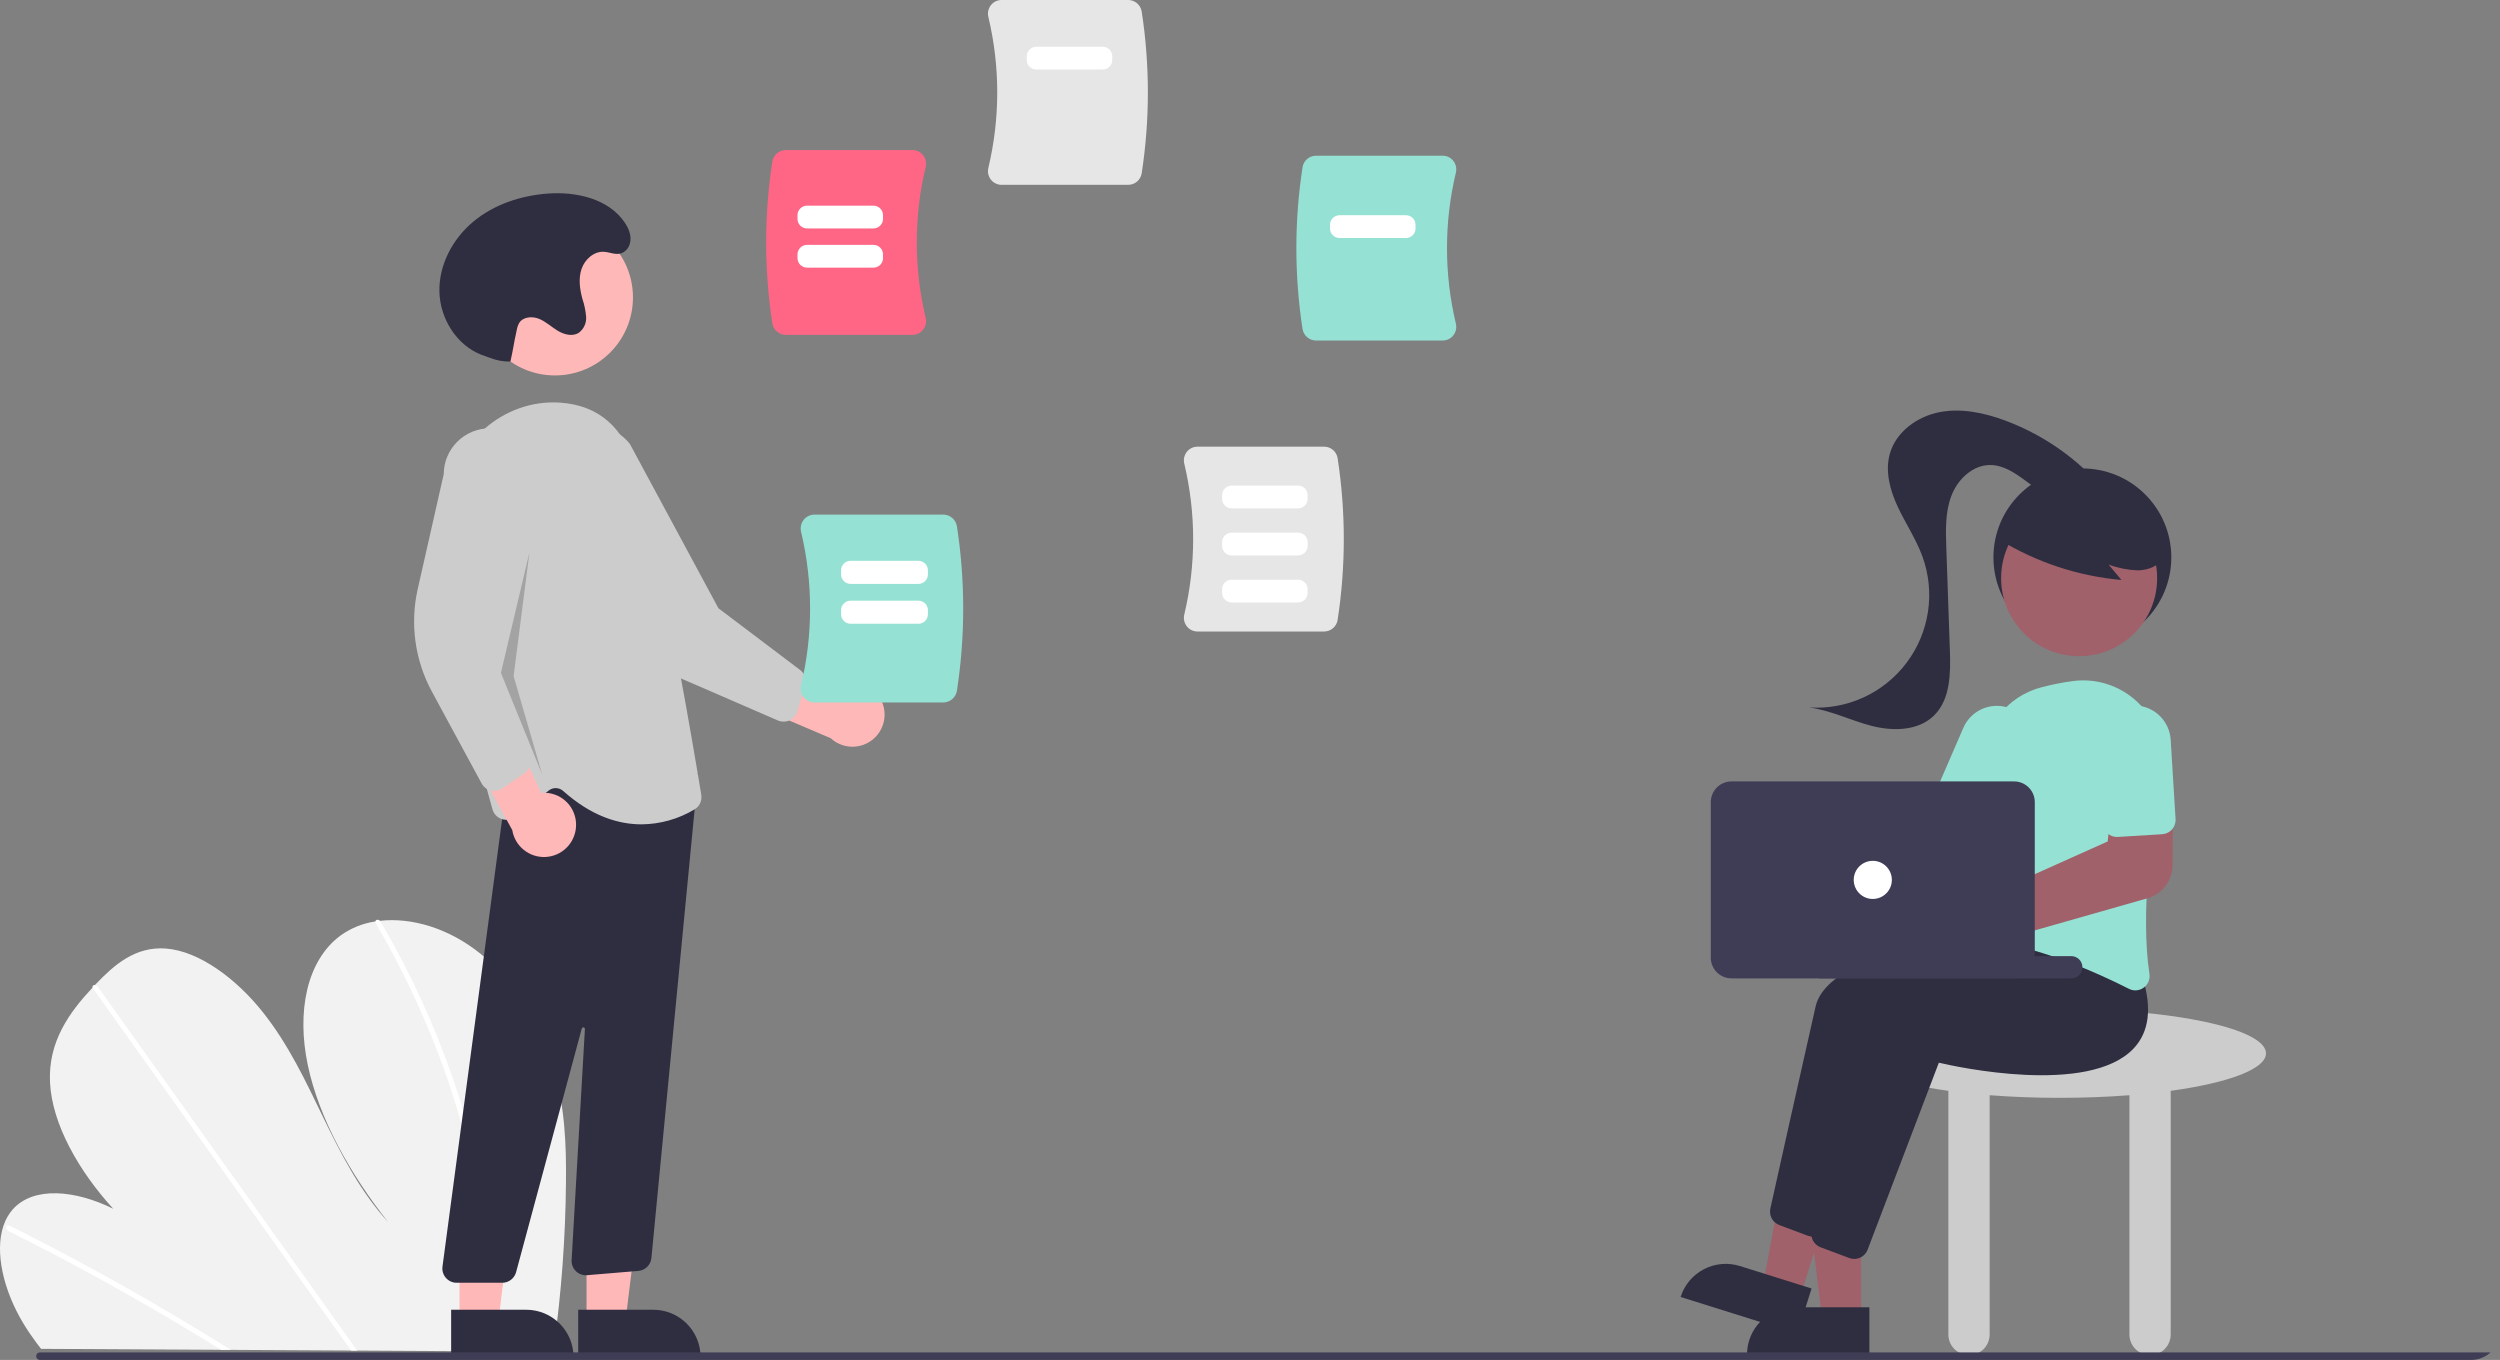
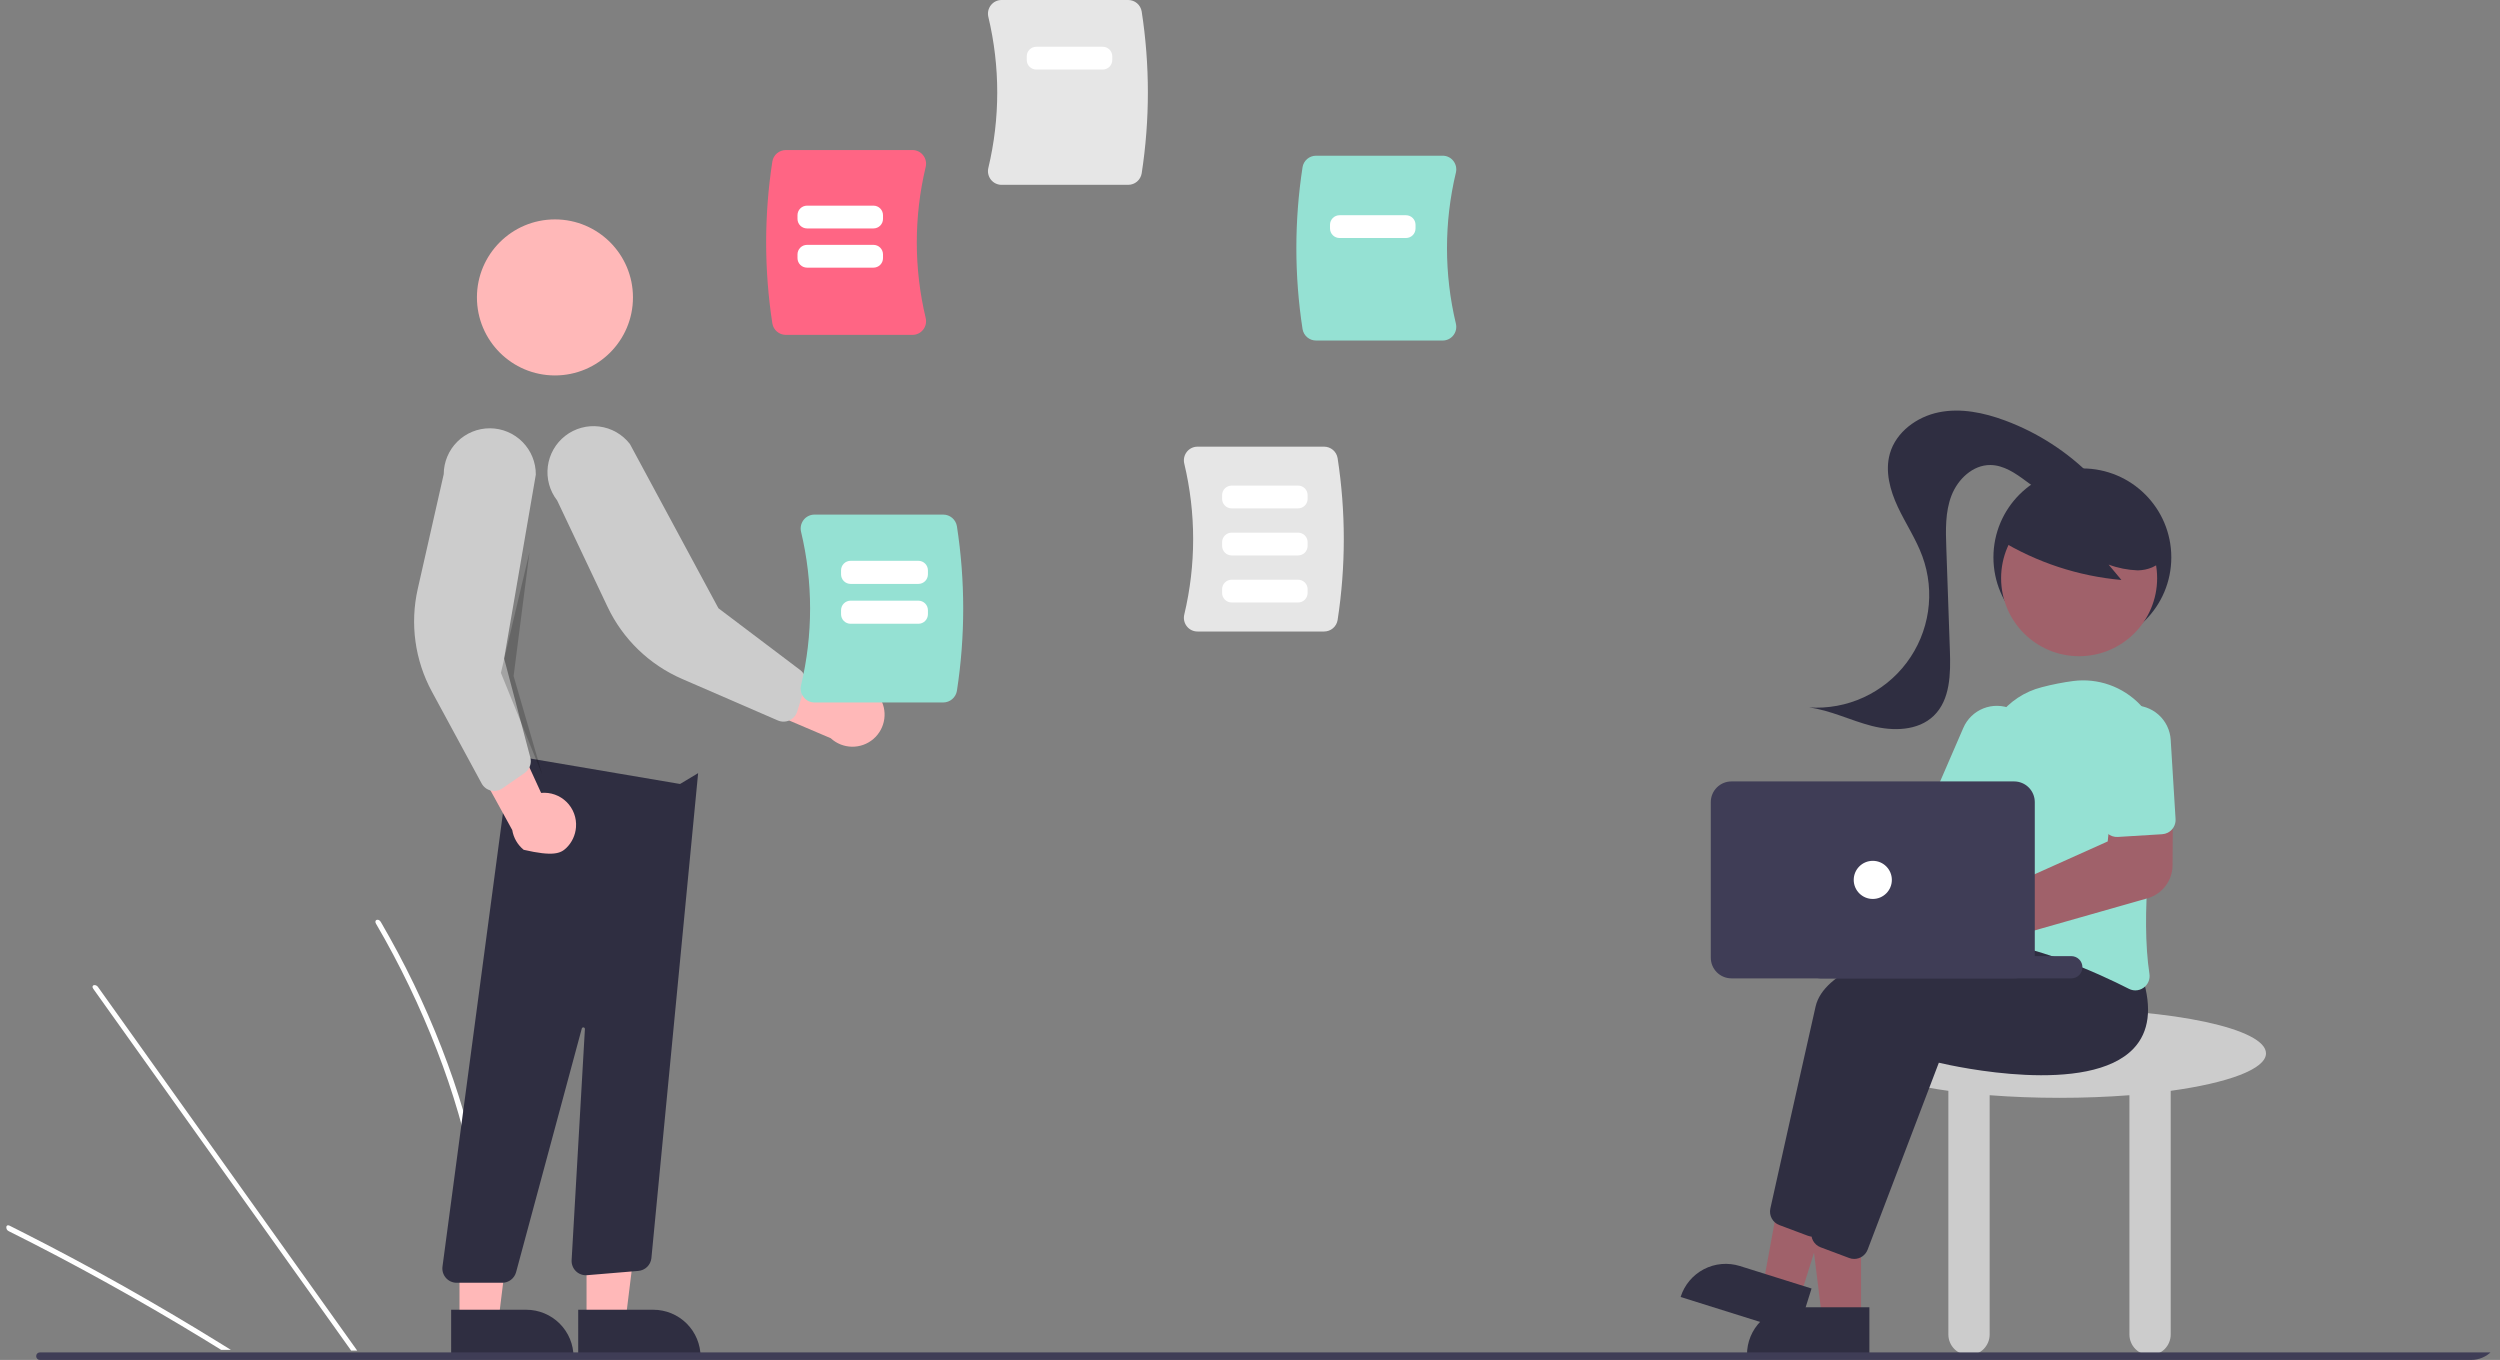
<svg xmlns="http://www.w3.org/2000/svg" width="432" height="235" viewBox="0 0 432 235" fill="none">
  <rect x="0" y="0" width="432" height="235" fill="#808080" stroke="none" />
  <g clip-path="url(#clip0)">
-     <path d="M97.798 204.344C97.715 213.793 97.023 223.227 95.726 232.587C95.68 232.916 95.631 233.245 95.585 233.573L7.098 233.079C6.838 232.753 6.582 232.422 6.334 232.088C5.508 230.981 4.734 229.844 4.023 228.666C0.607 222.995 -0.957 216.356 0.61 211.775L0.638 211.704C0.976 210.701 1.51 209.774 2.207 208.978C5.78 204.955 13.006 205.626 19.562 208.873C13.681 202.435 8.999 194.312 8.643 187.06C8.294 179.988 11.992 174.935 16.003 170.642C16.135 170.5 16.266 170.362 16.398 170.224C16.462 170.153 16.529 170.086 16.593 170.015C19.723 166.743 23.371 163.517 28.652 163.907C34.443 164.336 40.865 169.187 45.367 174.84C49.869 180.49 52.861 186.907 55.894 193.171C58.93 199.43 62.216 205.849 67.088 211.199C60.489 202.851 55.167 193.353 53.202 184.115C51.236 174.877 52.966 166.005 58.848 161.654C60.634 160.374 62.7 159.54 64.874 159.223C65.128 159.18 65.385 159.146 65.647 159.116C71.092 158.496 77.593 160.38 83.125 164.881C89.216 169.838 93.439 177.186 95.541 184.161C97.642 191.137 97.866 197.852 97.798 204.344Z" fill="#F2F2F2" />
    <path d="M39.904 233.262L38.212 233.253C37.675 232.917 37.135 232.585 36.593 232.257C36.257 232.045 35.917 231.841 35.578 231.633C29.965 228.205 24.317 224.917 18.634 221.769C12.957 218.618 7.251 215.612 1.516 212.751C1.364 212.685 1.24 212.568 1.166 212.42C1.091 212.271 1.071 212.102 1.108 211.94C1.115 211.919 1.124 211.899 1.137 211.881C1.217 211.731 1.395 211.669 1.656 211.797C2.36 212.15 3.067 212.502 3.771 212.863C9.521 215.772 15.246 218.827 20.948 222.027C26.645 225.226 32.309 228.566 37.941 232.047C38.06 232.119 38.178 232.195 38.297 232.267C38.834 232.598 39.367 232.93 39.904 233.262Z" fill="white" />
    <path d="M61.721 233.384L60.675 233.378C60.439 233.048 60.207 232.718 59.971 232.388C54.426 224.612 48.883 216.837 43.341 209.061C34.265 196.331 25.191 183.602 16.121 170.872C16.067 170.804 16.027 170.725 16.003 170.642C15.925 170.36 16.133 170.194 16.398 170.224C16.51 170.24 16.617 170.279 16.712 170.34C16.808 170.401 16.889 170.481 16.951 170.576C22.039 177.714 27.126 184.85 32.212 191.984C41.241 204.65 50.269 217.315 59.295 229.978C59.869 230.782 60.443 231.59 61.017 232.393C61.253 232.724 61.489 233.054 61.721 233.384Z" fill="white" />
    <path d="M85.031 227.308C84.978 229.071 84.861 230.806 84.708 232.526C84.679 232.855 84.649 233.183 84.62 233.512L83.522 233.506C83.555 233.177 83.589 232.848 83.618 232.52C83.85 230.036 84.015 227.524 84.037 224.944C84.067 217.791 83.37 210.653 81.957 203.641C80.455 196.09 78.299 188.685 75.513 181.509C72.589 173.94 69.064 166.617 64.971 159.611C64.894 159.497 64.859 159.36 64.874 159.223C64.919 158.91 65.336 158.817 65.647 159.116C65.709 159.174 65.762 159.241 65.805 159.315C66.311 160.186 66.808 161.059 67.296 161.935C71.238 168.98 74.612 176.328 77.387 183.909C80.029 191.109 82.039 198.526 83.394 206.074C84.663 213.078 85.211 220.193 85.031 227.308Z" fill="white" />
    <path d="M391.565 182.022C391.565 177.777 375.592 174.337 355.889 174.337C336.185 174.337 320.212 177.777 320.212 182.022C320.212 184.742 326.779 187.13 336.678 188.495V230.599C336.678 231.546 337.054 232.453 337.723 233.122C338.392 233.791 339.299 234.167 340.246 234.167C341.192 234.167 342.099 233.791 342.768 233.122C343.438 232.453 343.813 231.546 343.813 230.599V189.254C347.585 189.546 351.65 189.706 355.889 189.706C360.128 189.706 364.192 189.546 367.964 189.254V230.599C367.964 231.546 368.34 232.453 369.009 233.122C369.678 233.791 370.585 234.167 371.531 234.167C372.478 234.167 373.385 233.791 374.054 233.122C374.723 232.453 375.099 231.546 375.099 230.599V188.495C384.998 187.13 391.565 184.742 391.565 182.022Z" fill="#CCCCCC" />
    <path d="M359.834 111.684C368.321 111.684 375.202 104.803 375.202 96.315C375.202 87.826 368.321 80.945 359.834 80.945C351.346 80.945 344.465 87.826 344.465 96.315C344.465 104.803 351.346 111.684 359.834 111.684Z" fill="#2F2E41" />
    <path d="M321.588 227.813H314.859L311.657 201.856H321.589L321.588 227.813Z" fill="#A0616A" />
    <path d="M310.052 225.89H323.03V234.061H301.881C301.881 232.988 302.092 231.926 302.503 230.934C302.914 229.943 303.516 229.042 304.274 228.283C305.033 227.524 305.934 226.923 306.925 226.512C307.917 226.101 308.979 225.89 310.052 225.89Z" fill="#2F2E41" />
    <path d="M311.084 224.057L304.663 222.042L309.379 196.318L318.855 199.291L311.084 224.057Z" fill="#A0616A" />
    <path d="M300.653 218.768L313.035 222.654L310.589 230.451L290.41 224.118C290.732 223.094 291.251 222.144 291.94 221.321C292.629 220.498 293.473 219.819 294.424 219.322C295.375 218.825 296.415 218.521 297.483 218.426C298.552 218.331 299.629 218.447 300.653 218.768Z" fill="#2F2E41" />
    <path d="M313.273 213.701C312.978 213.701 312.686 213.648 312.41 213.544L307.46 211.687C306.904 211.477 306.442 211.074 306.159 210.552C305.875 210.03 305.789 209.423 305.915 208.842C307.161 203.238 311.409 184.158 313.735 173.924C316.494 161.785 356.735 159.529 358.447 159.439L358.588 159.431L363.114 165.12C364.75 170.378 364.232 174.48 361.573 177.31C353.817 185.57 330.657 180.445 327.895 179.796L315.585 212.11C315.406 212.578 315.089 212.981 314.676 213.265C314.263 213.549 313.774 213.701 313.273 213.701Z" fill="#2F2E41" />
    <path d="M320.408 217.543C320.113 217.543 319.821 217.49 319.545 217.386L314.595 215.53C314.039 215.319 313.577 214.916 313.294 214.394C313.01 213.872 312.924 213.265 313.05 212.684C314.297 207.08 318.544 188 320.87 177.766C323.629 165.627 363.871 163.371 365.582 163.281L365.723 163.274L370.25 168.963C371.886 174.221 371.367 178.322 368.709 181.153C360.952 189.411 337.792 184.287 335.031 183.638L322.721 215.953C322.541 216.421 322.224 216.823 321.811 217.107C321.399 217.391 320.909 217.543 320.408 217.543Z" fill="#2F2E41" />
    <path d="M306.086 138.49C306.267 138.733 306.43 138.991 306.571 139.26L333.642 142.112L337.539 136.769L346.37 141.596L338.717 154.562L305.517 146.096C304.679 146.913 303.613 147.455 302.459 147.651C301.306 147.847 300.12 147.687 299.06 147.193C298 146.698 297.116 145.893 296.524 144.883C295.933 143.874 295.663 142.708 295.75 141.542C295.838 140.375 296.278 139.263 297.013 138.352C297.748 137.442 298.742 136.777 299.864 136.446C300.986 136.115 302.182 136.133 303.293 136.498C304.405 136.863 305.379 137.558 306.085 138.49L306.086 138.49Z" fill="#A0616A" />
    <path d="M368.994 171.14C368.602 171.139 368.216 171.045 367.869 170.865C362.455 168.112 351.915 163.346 342.14 162.348C341.806 162.315 341.482 162.213 341.189 162.047C340.897 161.882 340.642 161.657 340.441 161.387C340.237 161.115 340.091 160.803 340.012 160.472C339.933 160.14 339.924 159.796 339.984 159.46C340.866 154.578 342.889 142.144 342.628 132.179C342.552 129.115 343.52 126.116 345.373 123.676C347.227 121.235 349.856 119.497 352.828 118.749C354.617 118.277 356.434 117.919 358.269 117.676C360.377 117.409 362.519 117.64 364.522 118.349C366.526 119.059 368.335 120.228 369.805 121.762C371.276 123.297 372.366 125.155 372.99 127.187C373.613 129.219 373.752 131.368 373.395 133.464C371.652 143.79 369.895 158.214 371.422 168.282C371.492 168.733 371.436 169.195 371.26 169.616C371.084 170.038 370.794 170.402 370.424 170.669C370.009 170.973 369.508 171.138 368.994 171.14Z" fill="#95E1D3" />
    <path d="M343.129 144.874C342.792 144.874 342.458 144.804 342.149 144.669L335.097 141.617C334.496 141.356 334.024 140.867 333.783 140.258C333.542 139.65 333.552 138.97 333.811 138.369L339.263 125.776C339.592 125.014 340.067 124.325 340.663 123.748C341.258 123.171 341.961 122.716 342.732 122.411C343.503 122.106 344.326 121.955 345.155 121.968C345.985 121.981 346.803 122.157 347.564 122.487C348.325 122.816 349.014 123.292 349.591 123.888C350.167 124.483 350.621 125.187 350.926 125.958C351.231 126.729 351.381 127.553 351.368 128.382C351.354 129.211 351.178 130.029 350.848 130.79L345.397 143.383C345.205 143.826 344.888 144.202 344.486 144.467C344.083 144.732 343.612 144.873 343.129 144.874V144.874Z" fill="#95E1D3" />
    <path d="M359.272 113.392C366.717 113.392 372.753 107.356 372.753 99.91C372.753 92.465 366.717 86.429 359.272 86.429C351.826 86.429 345.791 92.465 345.791 99.91C345.791 107.356 351.826 113.392 359.272 113.392Z" fill="#A0616A" />
    <path d="M345.548 93.287C351.934 97.185 359.132 99.557 366.584 100.219L364.367 97.562C365.981 98.159 367.68 98.496 369.401 98.561C371.119 98.534 372.919 97.873 373.894 96.458C374.329 95.755 374.587 94.957 374.647 94.132C374.707 93.307 374.566 92.48 374.237 91.721C373.561 90.208 372.509 88.893 371.182 87.901C368.828 86.039 366.051 84.788 363.097 84.26C360.143 83.733 357.105 83.944 354.252 84.875C352.295 85.46 350.543 86.584 349.196 88.118C347.918 89.695 345.457 91.1 346.112 93.021L345.548 93.287Z" fill="#2F2E41" />
    <path d="M361.538 82.407C357.287 78.095 352.141 74.768 346.465 72.659C342.821 71.309 338.855 70.475 335.045 71.242C331.236 72.008 327.633 74.644 326.571 78.382C325.701 81.438 326.599 84.729 327.947 87.606C329.296 90.484 331.097 93.151 332.187 96.136C333.3 99.181 333.635 102.456 333.161 105.664C332.687 108.871 331.42 111.91 329.474 114.503C327.528 117.096 324.965 119.163 322.018 120.514C319.071 121.866 315.833 122.46 312.599 122.243C316.342 122.745 319.792 124.504 323.45 125.44C327.109 126.377 331.427 126.313 334.146 123.692C337.022 120.919 337.08 116.41 336.941 112.416C336.734 106.48 336.527 100.543 336.321 94.607C336.215 91.58 336.125 88.455 337.217 85.629C338.309 82.804 340.903 80.329 343.932 80.355C346.228 80.375 348.26 81.766 350.101 83.137C351.942 84.509 353.89 85.972 356.177 86.176C358.464 86.38 361.075 84.688 360.904 82.398" fill="#2F2E41" />
    <path d="M336.607 167.677C335.714 167.676 334.832 167.477 334.025 167.094C333.218 166.711 332.506 166.154 331.94 165.462C331.374 164.771 330.969 163.963 330.753 163.096C330.537 162.229 330.516 161.325 330.692 160.449C330.867 159.573 331.235 158.747 331.768 158.031C332.301 157.314 332.987 156.725 333.775 156.305C334.564 155.885 335.436 155.645 336.328 155.603C337.22 155.561 338.111 155.717 338.935 156.06H338.935C339.184 156.165 339.424 156.287 339.655 156.425L364.212 145.399L364.902 138.739L375.488 138.455L375.418 149.544C375.405 150.829 374.978 152.075 374.201 153.097C373.423 154.12 372.337 154.865 371.103 155.221L342.385 163.396C342.329 163.586 342.263 163.773 342.188 163.955C341.727 165.056 340.952 165.996 339.959 166.658C338.966 167.32 337.8 167.675 336.607 167.677V167.677Z" fill="#A0616A" />
    <path d="M374.591 143.891C374.29 144.043 373.961 144.132 373.624 144.153L365.954 144.624C365.301 144.664 364.658 144.442 364.168 144.008C363.677 143.575 363.379 142.964 363.338 142.311L362.496 128.614C362.443 127.786 362.555 126.955 362.824 126.17C363.093 125.385 363.514 124.661 364.063 124.039C364.612 123.417 365.278 122.909 366.024 122.544C366.769 122.18 367.579 121.966 368.408 121.915C369.236 121.864 370.066 121.977 370.85 122.247C371.635 122.518 372.359 122.94 372.98 123.49C373.601 124.04 374.108 124.708 374.471 125.454C374.834 126.2 375.046 127.01 375.096 127.839L375.938 141.535C375.967 142.016 375.855 142.496 375.616 142.914C375.377 143.333 375.021 143.672 374.591 143.891L374.591 143.891Z" fill="#95E1D3" />
    <path d="M357.922 169.062H314.561C314.052 169.062 313.563 168.859 313.203 168.499C312.842 168.139 312.64 167.65 312.64 167.141C312.64 166.631 312.842 166.142 313.203 165.782C313.563 165.422 314.052 165.219 314.561 165.219H357.922C358.432 165.219 358.92 165.422 359.28 165.782C359.641 166.142 359.843 166.631 359.843 167.141C359.843 167.65 359.641 168.139 359.28 168.499C358.92 168.859 358.432 169.062 357.922 169.062Z" fill="#3F3D56" />
    <path d="M295.625 165.494V138.598C295.626 137.652 296.002 136.745 296.671 136.076C297.34 135.407 298.247 135.031 299.193 135.03H348.042C348.988 135.031 349.895 135.407 350.564 136.076C351.233 136.745 351.609 137.652 351.61 138.598V165.494C351.609 166.44 351.233 167.347 350.564 168.016C349.895 168.684 348.988 169.061 348.042 169.062H299.193C298.247 169.061 297.34 168.684 296.671 168.016C296.002 167.347 295.626 166.44 295.625 165.494Z" fill="#3F3D56" />
    <path d="M323.617 155.339C325.436 155.339 326.911 153.865 326.911 152.046C326.911 150.227 325.436 148.752 323.617 148.752C321.799 148.752 320.324 150.227 320.324 152.046C320.324 153.865 321.799 155.339 323.617 155.339Z" fill="white" />
    <path d="M151.918 120.395C151.473 119.721 150.886 119.154 150.198 118.732C149.51 118.31 148.738 118.044 147.937 117.953C147.135 117.861 146.323 117.947 145.558 118.203C144.793 118.46 144.093 118.881 143.509 119.437L126.079 110.441L127.163 120.576L143.548 127.565C144.547 128.486 145.849 129.007 147.208 129.032C148.566 129.056 149.886 128.582 150.918 127.698C151.949 126.814 152.621 125.582 152.805 124.236C152.99 122.89 152.674 121.523 151.918 120.395H151.918Z" fill="#FFB8B8" />
    <path d="M136.428 124.474C136.113 124.619 135.771 124.695 135.424 124.699C135.077 124.703 134.733 124.633 134.414 124.496L117.859 117.314C112.199 114.859 107.622 110.431 104.982 104.855L96.278 86.483C95.636 85.657 95.162 84.714 94.885 83.705C94.608 82.697 94.532 81.644 94.662 80.606C94.792 79.569 95.125 78.567 95.642 77.658C96.16 76.749 96.851 75.951 97.677 75.31C98.503 74.668 99.448 74.196 100.456 73.92C101.465 73.644 102.518 73.57 103.555 73.701C104.593 73.832 105.594 74.166 106.502 74.685C107.41 75.204 108.207 75.896 108.848 76.723L124.146 105.108L138.273 115.78C138.677 116.087 138.977 116.51 139.133 116.994C139.289 117.477 139.292 117.996 139.143 118.481L137.757 122.96C137.608 123.44 137.316 123.864 136.921 124.174C136.769 124.293 136.604 124.394 136.428 124.474Z" fill="#CCCCCC" />
    <path d="M95.895 64.876C103.34 64.876 109.376 58.84 109.376 51.394C109.376 43.949 103.34 37.913 95.895 37.913C88.45 37.913 82.414 43.949 82.414 51.394C82.414 58.84 88.45 64.876 95.895 64.876Z" fill="#FFB8B8" />
    <path d="M101.356 228.248H108.084L111.286 202.292H101.354L101.356 228.248Z" fill="#FFB8B8" />
    <path d="M121.062 234.496L99.914 234.497L99.913 226.326L112.891 226.325C115.058 226.325 117.136 227.186 118.669 228.718C120.201 230.251 121.062 232.329 121.062 234.496L121.062 234.496Z" fill="#2F2E41" />
    <path d="M79.401 228.248H86.129L89.331 202.292H79.399L79.401 228.248Z" fill="#FFB8B8" />
    <path d="M99.107 234.496L77.959 234.497L77.958 226.326L90.936 226.325C93.103 226.325 95.181 227.186 96.714 228.718C98.246 230.251 99.107 232.329 99.107 234.496L99.107 234.496Z" fill="#2F2E41" />
    <path d="M77.051 220.819C76.819 220.554 76.646 220.243 76.545 219.906C76.443 219.569 76.414 219.214 76.461 218.865L88.242 130.5L117.513 135.471L120.637 133.597L112.559 217.438C112.491 218.004 112.231 218.53 111.821 218.926C111.412 219.323 110.878 219.565 110.31 219.614L101.447 220.353C101.095 220.382 100.74 220.336 100.407 220.216C100.075 220.097 99.771 219.907 99.518 219.66C99.265 219.414 99.068 219.115 98.94 218.786C98.812 218.456 98.756 218.103 98.776 217.75L101.071 177.821C101.075 177.754 101.054 177.687 101.011 177.634C100.969 177.581 100.908 177.545 100.841 177.534C100.774 177.523 100.705 177.538 100.648 177.574C100.591 177.611 100.55 177.668 100.532 177.734L89.18 219.834C89.037 220.358 88.727 220.821 88.296 221.151C87.865 221.482 87.338 221.661 86.795 221.662H78.909C78.557 221.662 78.209 221.587 77.889 221.441C77.568 221.296 77.283 221.083 77.051 220.819Z" fill="#2F2E41" />
-     <path d="M97.322 136.685C96.986 136.381 96.554 136.204 96.101 136.185C95.648 136.166 95.203 136.307 94.843 136.582L88.991 141.134C88.673 141.382 88.298 141.549 87.9 141.619C87.503 141.689 87.094 141.66 86.71 141.535C86.326 141.41 85.978 141.192 85.698 140.902C85.417 140.611 85.212 140.256 85.101 139.868C82.231 129.815 75.727 104.509 77.329 86.698C78.237 76.602 86.955 68.929 96.762 69.573C103.467 70.02 107.878 73.888 109.873 81.07C114.77 98.701 120.152 131.044 121.181 137.349C121.262 137.838 121.194 138.34 120.985 138.789C120.775 139.239 120.435 139.615 120.009 139.867C117.24 141.53 114.076 142.42 110.847 142.446C106.939 142.446 102.254 141.085 97.322 136.685Z" fill="#CCCCCC" />
-     <path d="M99.53 142.957C99.596 142.153 99.484 141.344 99.203 140.588C98.922 139.831 98.479 139.146 97.904 138.579C97.33 138.012 96.638 137.579 95.878 137.308C95.118 137.038 94.307 136.938 93.504 137.015L85.341 119.179L79.939 127.823L88.519 143.434C88.737 144.775 89.44 145.99 90.494 146.847C91.548 147.705 92.879 148.146 94.237 148.087C95.594 148.028 96.882 147.473 97.858 146.528C98.834 145.583 99.428 144.312 99.53 142.957H99.53Z" fill="#FFB8B8" />
+     <path d="M99.53 142.957C99.596 142.153 99.484 141.344 99.203 140.588C98.922 139.831 98.479 139.146 97.904 138.579C97.33 138.012 96.638 137.579 95.878 137.308C95.118 137.038 94.307 136.938 93.504 137.015L85.341 119.179L79.939 127.823L88.519 143.434C88.737 144.775 89.44 145.99 90.494 146.847C95.594 148.028 96.882 147.473 97.858 146.528C98.834 145.583 99.428 144.312 99.53 142.957H99.53Z" fill="#FFB8B8" />
    <path d="M84.825 136.608C84.487 136.527 84.17 136.377 83.895 136.165C83.62 135.954 83.392 135.687 83.227 135.382L74.632 119.514C71.692 114.089 70.824 107.781 72.187 101.763L76.676 81.935C76.68 80.89 76.89 79.855 77.294 78.891C77.698 77.926 78.288 77.051 79.031 76.315C79.774 75.579 80.654 74.996 81.622 74.601C82.59 74.205 83.626 74.004 84.671 74.009C85.717 74.014 86.751 74.225 87.715 74.63C88.679 75.036 89.554 75.627 90.289 76.37C91.024 77.113 91.606 77.994 92.001 78.963C92.395 79.931 92.595 80.967 92.589 82.013L87.111 113.79L91.641 130.905C91.77 131.396 91.745 131.915 91.569 132.391C91.393 132.868 91.076 133.279 90.659 133.568L86.804 136.237C86.391 136.523 85.9 136.676 85.397 136.676C85.204 136.676 85.012 136.653 84.825 136.608Z" fill="#CCCCCC" />
    <path opacity="0.2" d="M91.496 95.414L86.556 116.273L93.691 133.838L88.751 116.822L91.496 95.414Z" fill="black" />
-     <path d="M88.202 62.48C87.003 62.502 85.811 62.287 84.696 61.846C84.205 61.657 83.696 61.501 83.206 61.312C78.88 59.641 76.03 55.033 75.928 50.396C75.826 45.759 78.227 41.259 81.793 38.293C85.358 35.327 89.976 33.804 94.6 33.452C99.582 33.073 105.191 34.336 107.974 38.485C108.715 39.589 109.233 40.929 108.794 42.262C108.663 42.664 108.428 43.025 108.113 43.308C106.87 44.414 105.631 43.583 104.364 43.509C102.622 43.408 101.057 44.818 100.495 46.47C99.933 48.121 100.18 49.94 100.634 51.624C100.98 52.638 101.198 53.691 101.284 54.758C101.32 55.294 101.219 55.83 100.991 56.315C100.763 56.801 100.414 57.22 99.978 57.533C98.89 58.191 97.46 57.81 96.371 57.153C95.282 56.496 94.341 55.583 93.165 55.1C91.989 54.617 90.408 54.724 89.724 55.795C89.506 56.185 89.359 56.611 89.289 57.052C88.675 59.848 88.816 59.684 88.202 62.48L88.202 62.48Z" fill="#2F2E41" />
    <path d="M205.086 108.232C204.862 107.949 204.706 107.618 204.629 107.266C204.552 106.913 204.557 106.548 204.642 106.198C206.69 97.623 206.689 88.686 204.642 80.111C204.557 79.761 204.552 79.395 204.629 79.043C204.706 78.691 204.862 78.36 205.086 78.077C205.304 77.798 205.584 77.573 205.903 77.418C206.222 77.264 206.573 77.184 206.927 77.185H228.812C229.371 77.186 229.912 77.386 230.338 77.748C230.764 78.111 231.047 78.612 231.138 79.164C232.565 88.436 232.565 97.873 231.138 107.145C231.047 107.697 230.764 108.198 230.338 108.561C229.912 108.923 229.371 109.123 228.812 109.124H206.927C206.573 109.125 206.222 109.045 205.903 108.891C205.584 108.736 205.304 108.511 205.086 108.232Z" fill="#E6E6E6" />
    <path d="M171.23 31.046C171.007 30.763 170.851 30.433 170.774 30.081C170.697 29.728 170.702 29.363 170.787 29.013C172.835 20.438 172.835 11.501 170.787 2.926C170.702 2.576 170.697 2.211 170.774 1.858C170.851 1.506 171.007 1.176 171.23 0.893C171.449 0.614 171.729 0.388 172.048 0.233C172.367 0.079 172.717 -0.001 173.072 1.17297e-05H194.957C195.516 0.001 196.057 0.201 196.483 0.563C196.909 0.926 197.192 1.427 197.283 1.979C198.71 11.251 198.71 20.688 197.283 29.96C197.192 30.512 196.909 31.013 196.483 31.376C196.057 31.738 195.516 31.938 194.957 31.939H173.072C172.717 31.94 172.367 31.86 172.048 31.705C171.729 31.551 171.449 31.325 171.23 31.046Z" fill="#E6E6E6" />
    <path d="M225.081 56.865C223.654 47.593 223.654 38.157 225.081 28.885C225.172 28.333 225.455 27.831 225.881 27.469C226.307 27.106 226.848 26.907 227.407 26.906H249.292C249.646 26.904 249.997 26.984 250.316 27.139C250.635 27.294 250.915 27.519 251.133 27.798C251.357 28.081 251.513 28.411 251.59 28.764C251.667 29.116 251.662 29.481 251.577 29.832C249.529 38.407 249.529 47.343 251.576 55.918C251.662 56.269 251.667 56.634 251.59 56.986C251.513 57.339 251.357 57.669 251.133 57.952C250.915 58.231 250.635 58.456 250.316 58.611C249.997 58.766 249.646 58.846 249.292 58.844H227.407C226.848 58.843 226.307 58.644 225.881 58.281C225.455 57.919 225.172 57.417 225.081 56.865Z" fill="#95E1D3" />
    <path d="M133.462 55.888C132.034 46.616 132.034 37.18 133.462 27.908C133.552 27.356 133.836 26.854 134.262 26.492C134.687 26.129 135.228 25.93 135.787 25.929H157.672C158.027 25.928 158.377 26.007 158.696 26.162C159.015 26.317 159.295 26.542 159.514 26.821C159.738 27.104 159.894 27.434 159.971 27.787C160.047 28.139 160.043 28.505 159.957 28.855C157.91 37.43 157.91 46.366 159.957 54.941C160.043 55.292 160.047 55.657 159.971 56.009C159.894 56.362 159.738 56.692 159.514 56.975C159.295 57.254 159.015 57.48 158.696 57.634C158.377 57.789 158.027 57.869 157.672 57.867H135.787C135.228 57.866 134.687 57.667 134.262 57.304C133.836 56.942 133.552 56.44 133.462 55.888Z" fill="#FF6584" />
    <path d="M138.875 120.479C138.647 120.191 138.489 119.855 138.411 119.497C138.333 119.139 138.337 118.768 138.424 118.411C140.505 109.696 140.505 100.612 138.424 91.896C138.337 91.54 138.332 91.169 138.411 90.811C138.489 90.452 138.647 90.117 138.875 89.829C139.097 89.546 139.381 89.316 139.706 89.159C140.03 89.002 140.386 88.921 140.747 88.922H162.991C163.559 88.923 164.109 89.126 164.542 89.494C164.975 89.863 165.263 90.373 165.355 90.934C166.806 100.358 166.806 109.949 165.355 119.374C165.263 119.935 164.975 120.445 164.542 120.813C164.109 121.182 163.559 121.385 162.991 121.386H140.747C140.386 121.387 140.03 121.306 139.706 121.148C139.381 120.991 139.097 120.762 138.875 120.479Z" fill="#95E1D3" />
    <path d="M6.906 235H431.346C431.52 235 431.686 234.931 431.809 234.809C431.931 234.686 432 234.52 432 234.346C432 234.173 431.931 234.007 431.809 233.884C431.686 233.762 431.52 233.693 431.346 233.693H6.906C6.82 233.693 6.735 233.709 6.655 233.742C6.576 233.775 6.503 233.823 6.443 233.884C6.382 233.944 6.333 234.016 6.3 234.096C6.267 234.175 6.25 234.26 6.25 234.346C6.25 234.432 6.267 234.518 6.3 234.597C6.333 234.676 6.382 234.749 6.443 234.809C6.503 234.87 6.576 234.918 6.655 234.951C6.735 234.984 6.82 235 6.906 235Z" fill="#3F3D56" />
    <path d="M158.698 100.9H146.98C146.544 100.9 146.125 100.726 145.816 100.417C145.508 100.109 145.334 99.69 145.334 99.253V98.554C145.334 98.118 145.508 97.699 145.816 97.39C146.125 97.082 146.544 96.908 146.98 96.907H158.698C159.135 96.908 159.553 97.082 159.862 97.39C160.171 97.699 160.345 98.118 160.345 98.554V99.253C160.345 99.69 160.171 100.109 159.862 100.417C159.553 100.726 159.135 100.9 158.698 100.9Z" fill="white" />
    <path d="M158.698 107.787H146.98C146.544 107.787 146.125 107.613 145.816 107.305C145.508 106.996 145.334 106.577 145.334 106.141V105.441C145.334 105.005 145.508 104.586 145.816 104.278C146.125 103.969 146.544 103.795 146.98 103.795H158.698C159.135 103.795 159.553 103.969 159.862 104.278C160.171 104.586 160.345 105.005 160.345 105.441V106.141C160.345 106.577 160.171 106.996 159.862 107.305C159.553 107.613 159.135 107.787 158.698 107.787Z" fill="white" />
    <path d="M150.938 39.474H139.453C139.017 39.473 138.598 39.3 138.289 38.991C137.981 38.682 137.807 38.264 137.807 37.827V37.184C137.807 36.747 137.981 36.329 138.289 36.02C138.598 35.711 139.017 35.538 139.453 35.537H150.938C151.374 35.538 151.793 35.711 152.101 36.02C152.41 36.329 152.584 36.747 152.584 37.184V37.827C152.584 38.264 152.41 38.682 152.101 38.991C151.793 39.3 151.374 39.473 150.938 39.474Z" fill="white" />
    <path d="M224.311 87.848H212.826C212.39 87.848 211.971 87.674 211.663 87.365C211.354 87.056 211.18 86.638 211.18 86.201V85.558C211.18 85.121 211.354 84.703 211.663 84.394C211.971 84.085 212.39 83.912 212.826 83.911H224.311C224.747 83.912 225.166 84.085 225.475 84.394C225.783 84.703 225.957 85.121 225.957 85.558V86.201C225.957 86.638 225.783 87.056 225.475 87.365C225.166 87.674 224.747 87.848 224.311 87.848Z" fill="white" />
    <path d="M224.311 95.979H212.826C212.39 95.979 211.971 95.805 211.663 95.496C211.354 95.188 211.18 94.769 211.18 94.333V93.689C211.18 93.252 211.354 92.834 211.663 92.525C211.971 92.216 212.39 92.043 212.826 92.042H224.311C224.747 92.043 225.166 92.216 225.475 92.525C225.783 92.834 225.957 93.252 225.957 93.689V94.333C225.957 94.769 225.783 95.188 225.475 95.496C225.166 95.805 224.747 95.979 224.311 95.979Z" fill="white" />
    <path d="M224.311 104.11H212.826C212.39 104.11 211.971 103.936 211.663 103.628C211.354 103.319 211.18 102.9 211.18 102.464V101.82C211.18 101.384 211.354 100.965 211.663 100.656C211.971 100.348 212.39 100.174 212.826 100.173H224.311C224.747 100.174 225.166 100.348 225.475 100.656C225.783 100.965 225.957 101.384 225.957 101.82V102.464C225.957 102.9 225.783 103.319 225.475 103.628C225.166 103.936 224.747 104.11 224.311 104.11Z" fill="white" />
    <path d="M150.938 46.25H139.453C139.017 46.249 138.598 46.076 138.289 45.767C137.981 45.458 137.807 45.04 137.807 44.603V43.96C137.807 43.523 137.981 43.104 138.289 42.796C138.598 42.487 139.017 42.313 139.453 42.313H150.938C151.374 42.313 151.793 42.487 152.101 42.796C152.41 43.104 152.584 43.523 152.584 43.96V44.603C152.584 45.04 152.41 45.458 152.101 45.767C151.793 46.076 151.374 46.249 150.938 46.25Z" fill="white" />
    <path d="M190.554 12.018H179.069C178.633 12.018 178.214 11.844 177.906 11.535C177.597 11.227 177.423 10.808 177.423 10.371V9.728C177.423 9.291 177.597 8.873 177.906 8.564C178.214 8.255 178.633 8.082 179.069 8.081H190.554C190.99 8.082 191.409 8.255 191.717 8.564C192.026 8.873 192.2 9.291 192.2 9.728V10.371C192.2 10.808 192.026 11.227 191.717 11.535C191.409 11.844 190.99 12.018 190.554 12.018Z" fill="white" />
    <path d="M242.957 41.128H231.472C231.036 41.128 230.617 40.954 230.309 40.646C230 40.337 229.826 39.918 229.826 39.482V38.838C229.826 38.402 230 37.983 230.309 37.674C230.617 37.366 231.036 37.192 231.472 37.191H242.957C243.393 37.192 243.812 37.366 244.121 37.674C244.429 37.983 244.603 38.402 244.603 38.838V39.482C244.603 39.918 244.429 40.337 244.121 40.646C243.812 40.954 243.393 41.128 242.957 41.128Z" fill="white" />
  </g>
  <defs>
    <clipPath id="clip0">
      <rect width="432" height="235" rx="5" fill="white" />
    </clipPath>
  </defs>
</svg>